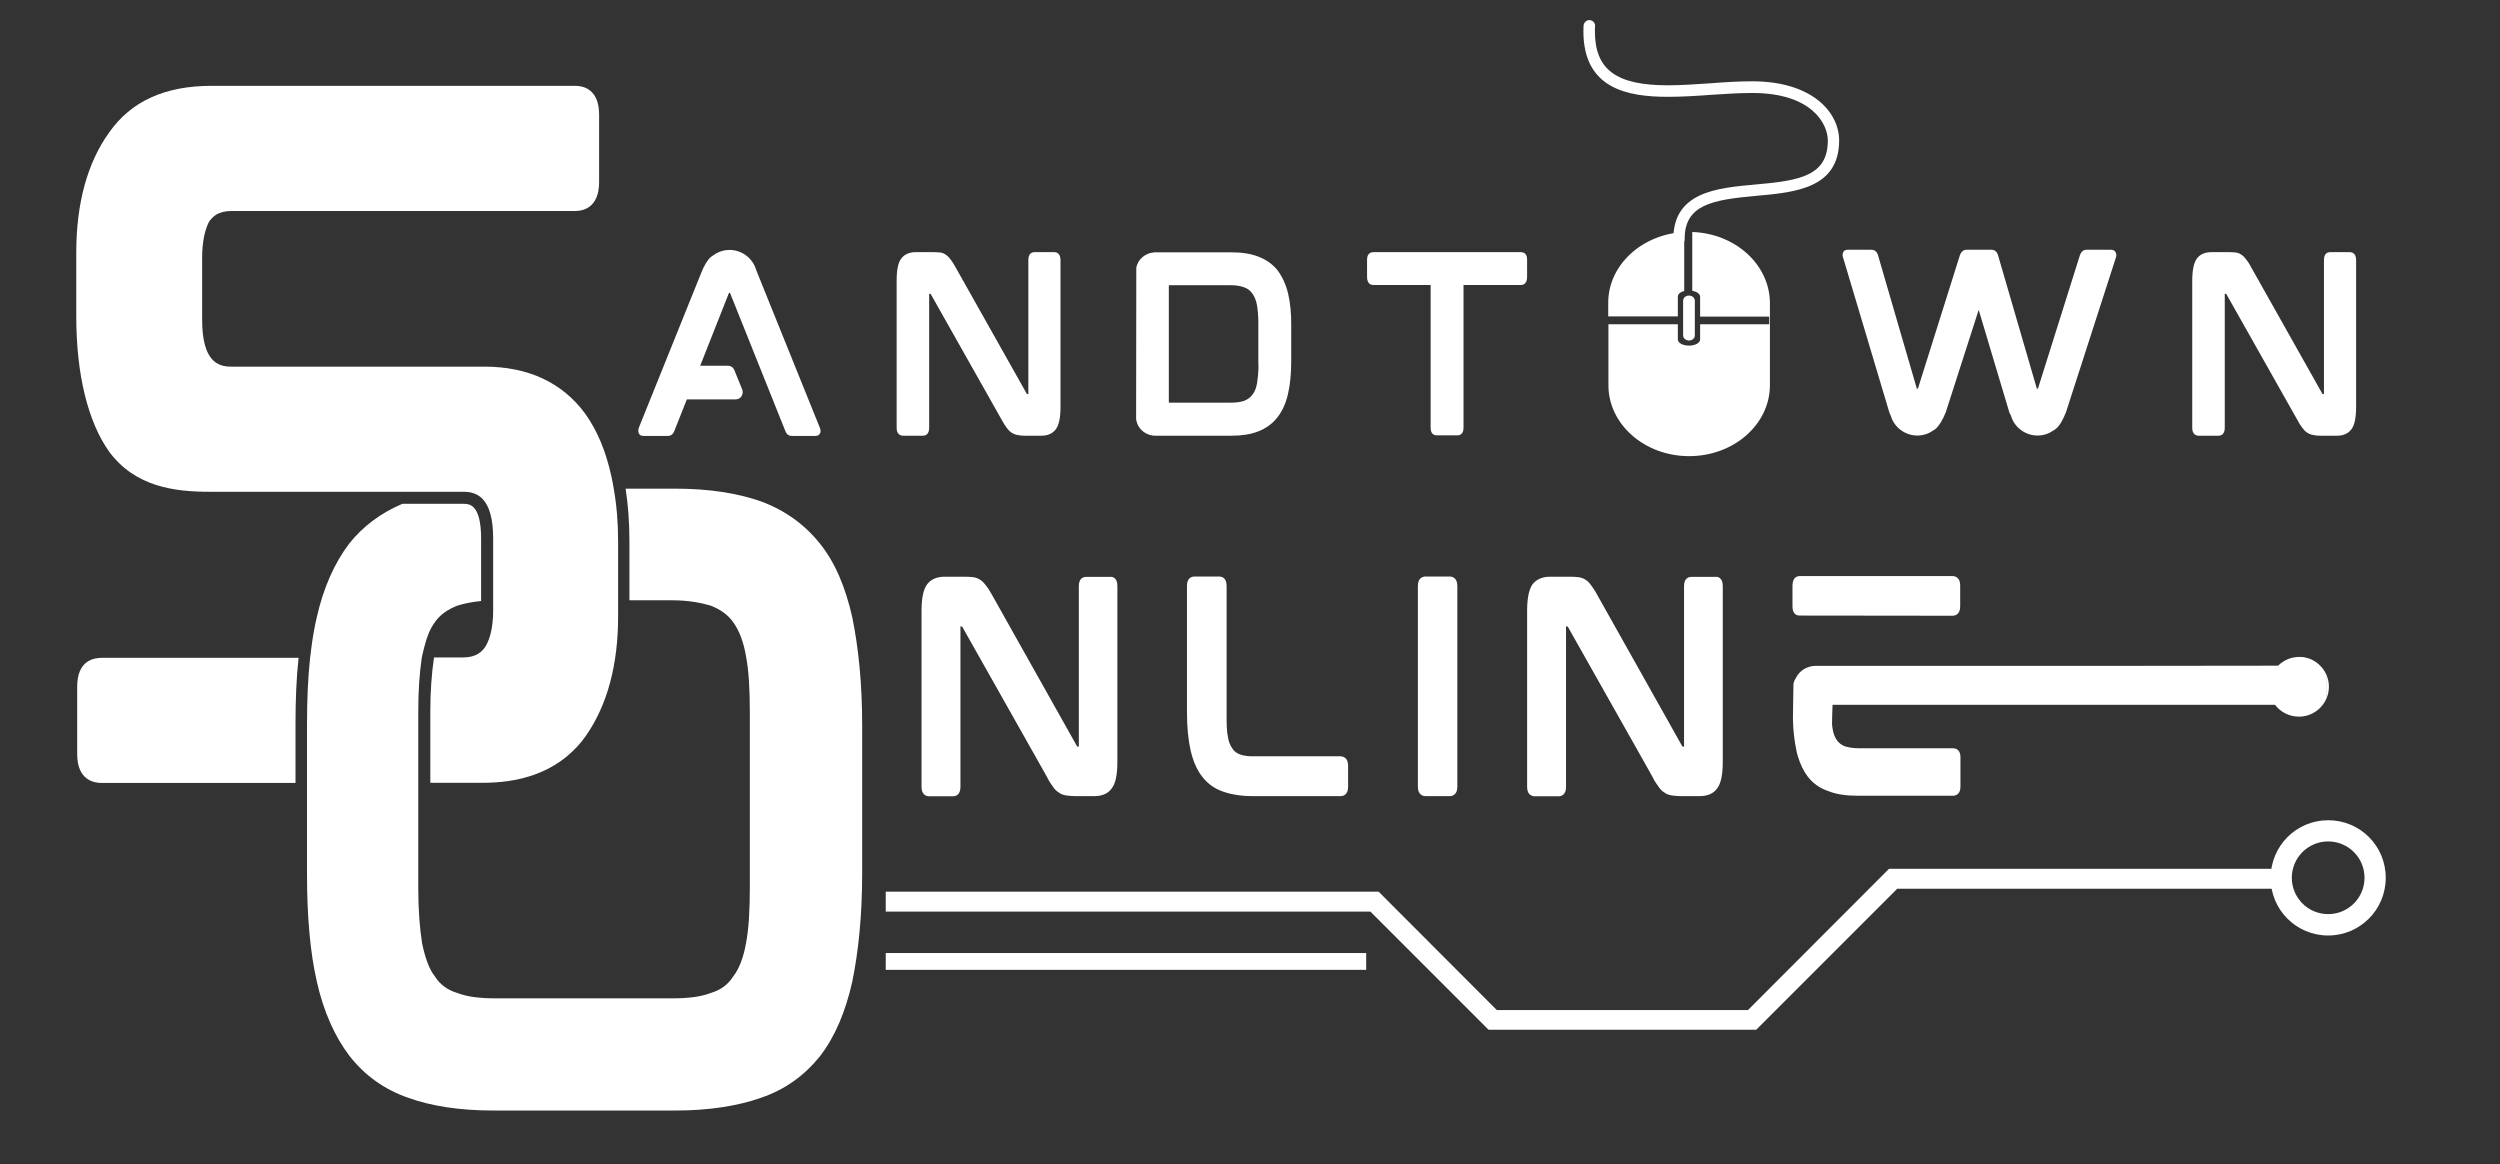
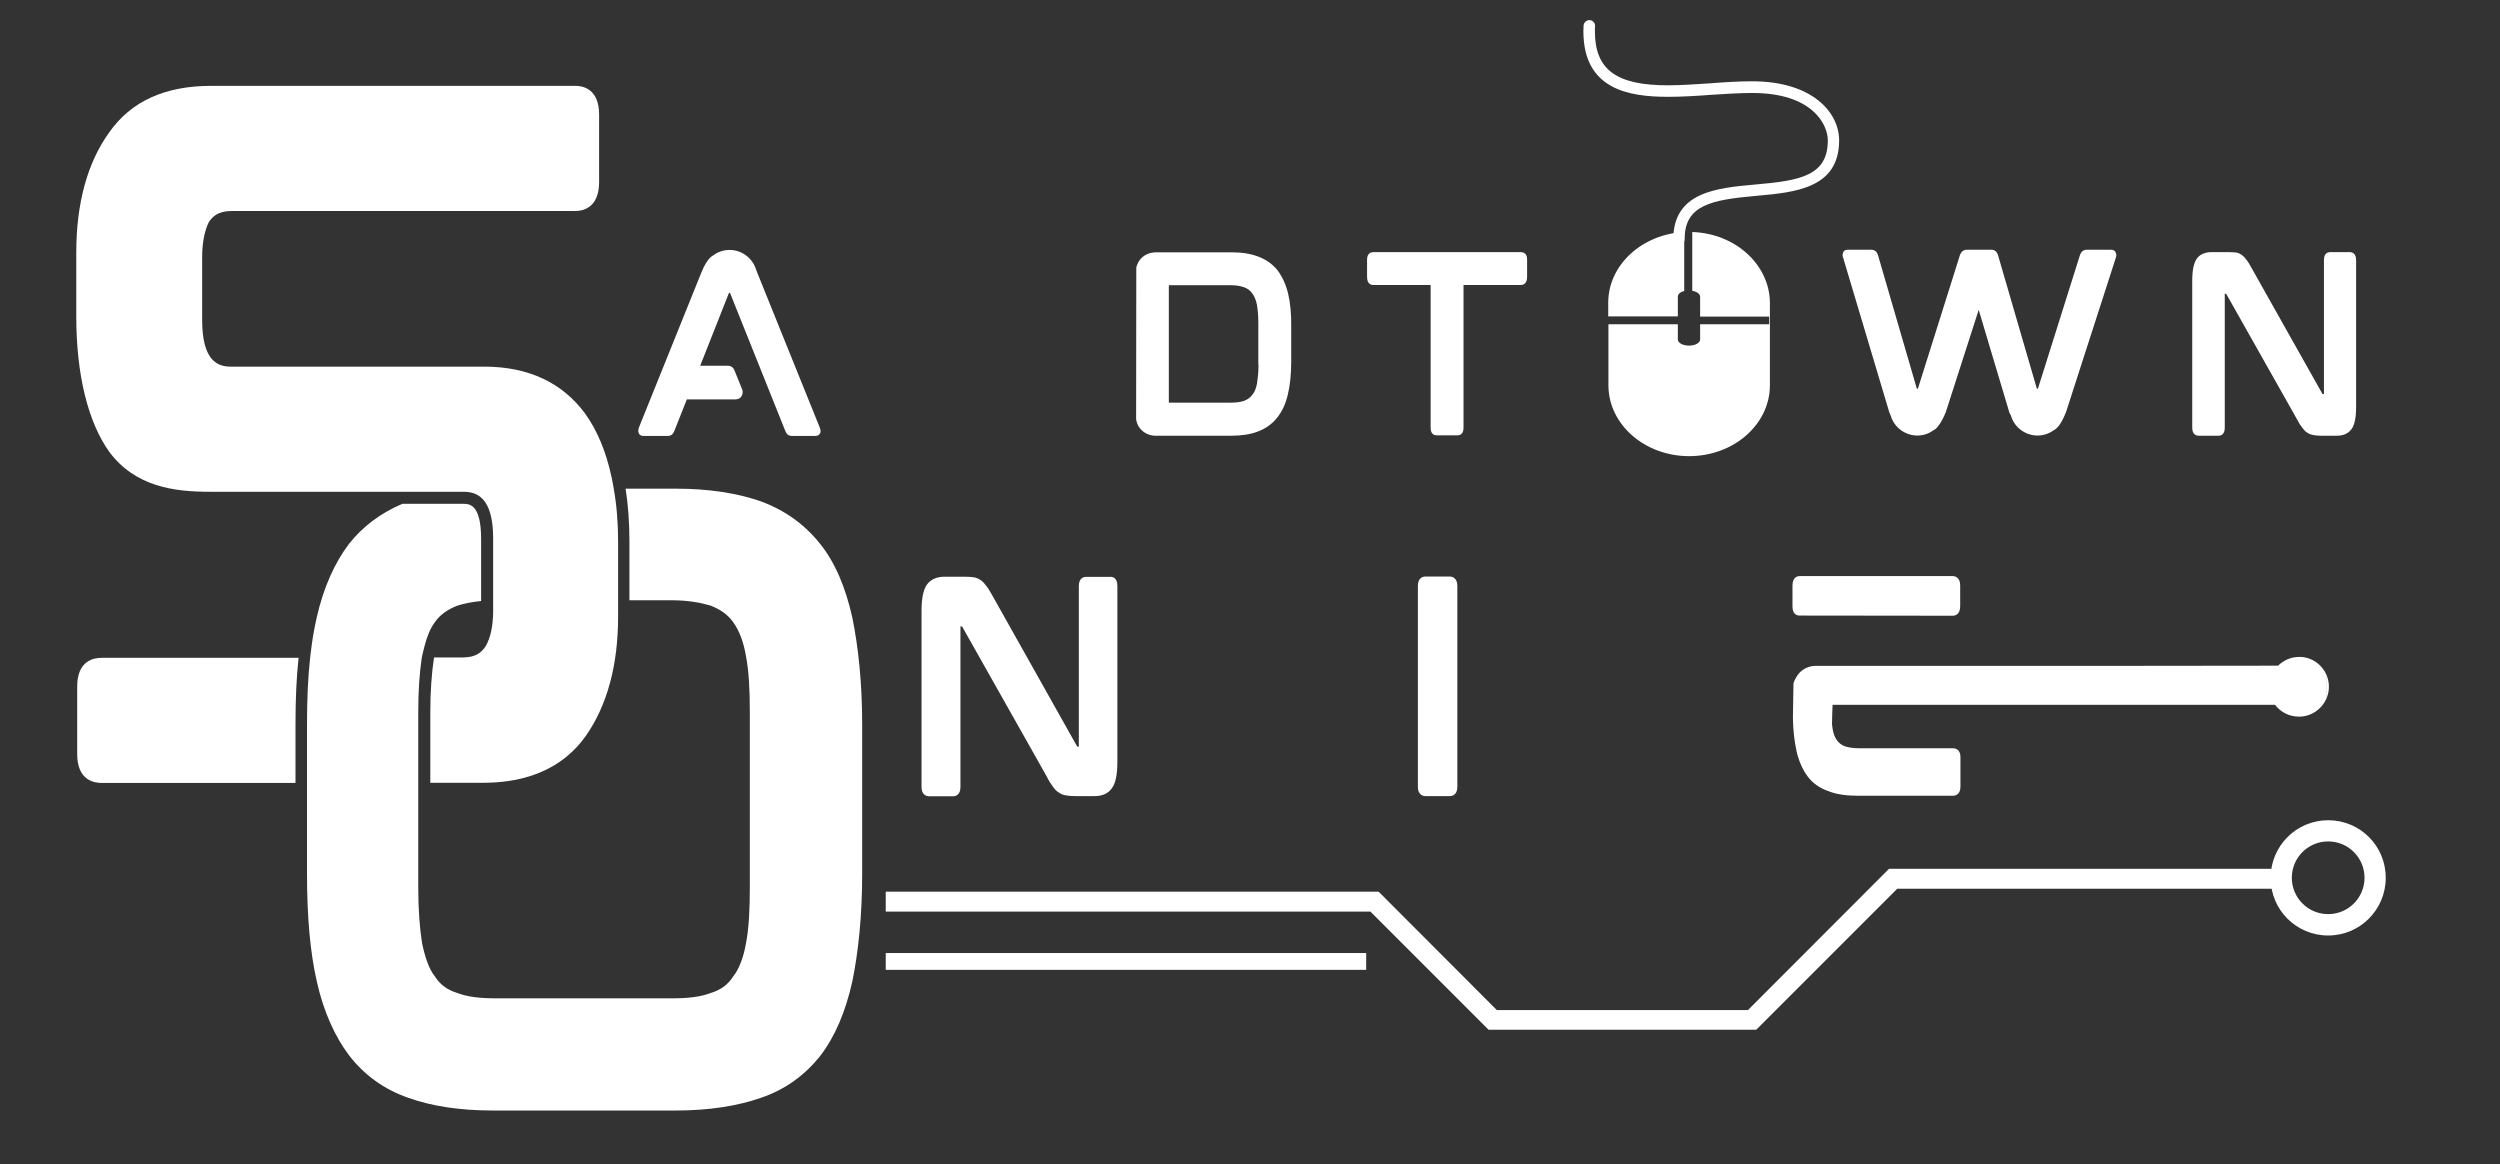
<svg xmlns="http://www.w3.org/2000/svg" width="1368" viewBox="0 0 1026 477.75" height="637" preserveAspectRatio="xMidYMid meet">
  <rect x="0" y="0" width="1026" height="477.75" fill="#333333" stroke="none" />
  <defs>
    <path d="M 931.117 336.098 L 979.098 336.098 L 979.098 384 L 931.117 384 Z M 931.117 336.098 " />
    <path d="M 660.02 95.215 L 691.207 95.215 L 691.207 130 L 660.02 130 Z M 660.02 95.215 " />
    <path d="M 660.02 95.215 L 726.293 95.215 L 726.293 187.203 L 660.02 187.203 Z M 660.02 95.215 " />
    <path d="M 649.75 8.172 L 754.707 8.172 L 754.707 100.762 L 649.75 100.762 Z M 649.75 8.172 " />
  </defs>
  <path fill="#ffffff" d="M 310.824 112.023 C 310.672 111.57 310.449 111.047 310.301 110.672 C 308.875 105.949 304.449 102.574 299.43 102.574 C 297.18 102.574 294.93 103.25 293.129 104.523 C 292.605 104.824 292.156 105.199 291.781 105.426 C 290.43 106.625 289.008 108.797 287.734 112.098 L 262.242 175.371 C 261.941 176.199 261.867 177.023 262.094 177.547 C 262.168 178.07 262.617 178.898 264.117 178.898 L 274.164 178.898 C 275.363 178.898 276.262 178.148 276.711 176.949 L 281.883 163.902 L 301.902 163.902 C 302.875 163.902 303.852 163.453 304.301 162.629 C 304.824 161.879 304.902 160.902 304.676 160.004 L 301.379 151.906 C 300.926 150.781 299.953 150.109 298.754 150.109 L 287.359 150.109 L 299.055 120.492 L 299.203 120.195 L 299.578 120.195 L 299.652 120.344 L 322.293 176.871 C 322.746 178.148 323.645 178.898 324.918 178.898 L 334.664 178.898 C 336.09 178.898 336.465 177.996 336.688 177.547 C 336.84 177.023 336.766 176.199 336.391 175.371 Z M 310.824 112.023 " fill-opacity="1" fill-rule="nonzero" />
-   <path fill="#ffffff" d="M 435.23 106.699 L 435.23 167.051 C 435.23 171.551 434.559 174.547 433.281 176.199 C 432.008 177.922 429.984 178.82 427.359 178.82 L 420.688 178.82 C 419.414 178.82 418.438 178.746 417.613 178.523 C 416.715 178.371 415.891 178.07 415.141 177.547 C 414.391 177.098 413.789 176.422 413.113 175.523 C 412.516 174.699 411.766 173.574 411.016 172.148 L 382.078 120.867 C 381.926 120.57 381.777 120.57 381.777 120.57 L 381.328 120.57 L 381.328 175.598 C 381.328 178.445 379.602 178.82 378.777 178.82 L 370.605 178.82 C 369.781 178.82 367.98 178.445 367.98 175.598 L 367.98 115.246 C 367.98 110.746 368.582 107.75 369.93 106.023 C 371.207 104.375 373.23 103.477 375.855 103.477 L 382.676 103.477 C 383.875 103.477 384.926 103.551 385.898 103.625 C 386.875 103.773 387.699 104.148 388.449 104.75 C 389.125 105.199 389.723 105.949 390.398 106.848 C 391 107.672 391.672 108.797 392.422 110.148 L 421.285 161.43 C 421.363 161.727 421.438 161.727 421.586 161.727 L 422.035 161.727 L 422.035 106.699 C 422.035 103.773 423.762 103.477 424.586 103.477 L 432.684 103.477 C 433.359 103.477 435.23 103.773 435.23 106.699 Z M 435.23 106.699 " fill-opacity="1" fill-rule="nonzero" />
  <path fill="#ffffff" d="M 528.641 120.492 C 527.738 116.672 526.164 113.445 524.289 110.898 C 522.266 108.422 519.641 106.551 516.492 105.348 C 513.418 104.148 509.746 103.551 505.473 103.551 L 473.535 103.551 L 473.535 103.625 C 470.91 103.773 468.586 105.273 467.238 107.449 C 466.863 108.199 466.488 109.023 466.336 109.773 L 466.262 172.074 C 466.414 173.047 466.789 174.098 467.238 174.922 C 468.738 177.398 471.359 178.82 474.211 178.82 L 505.398 178.82 C 509.672 178.82 513.418 178.223 516.418 177.023 C 519.492 175.824 522.191 173.949 524.215 171.324 C 526.164 168.852 527.664 165.703 528.562 161.805 C 529.465 157.98 529.914 153.406 529.914 148.309 L 529.914 133.988 C 529.988 128.891 529.539 124.316 528.641 120.492 Z M 516.492 149.734 C 516.492 152.73 516.195 155.281 515.895 157.305 C 515.52 159.328 514.918 160.902 513.945 162.027 C 513.121 163.152 511.996 163.977 510.57 164.504 C 509.07 165.027 507.273 165.25 505.172 165.25 L 479.758 165.25 C 479.758 165.25 479.684 165.176 479.684 164.801 L 479.684 117.57 C 479.684 117.195 479.758 117.047 479.832 117.047 L 505.098 117.047 C 507.195 117.047 508.996 117.344 510.496 117.871 C 511.922 118.395 513.047 119.145 513.871 120.344 C 514.77 121.543 515.445 123.043 515.82 124.992 C 516.195 127.09 516.418 129.641 516.418 132.641 L 516.418 149.734 Z M 516.492 149.734 " fill-opacity="1" fill-rule="nonzero" />
  <path fill="#ffffff" d="M 624.094 103.477 L 563.664 103.477 C 562.84 103.477 561.043 103.773 561.043 106.551 L 561.043 113.672 C 561.043 116.672 562.84 116.969 563.664 116.969 L 587.133 116.969 L 587.133 175.598 C 587.133 178.445 588.93 178.672 589.68 178.672 L 598.078 178.672 C 598.902 178.672 600.629 178.371 600.629 175.598 L 600.629 116.969 L 624.094 116.969 C 624.918 116.969 626.719 116.672 626.719 113.672 L 626.719 106.551 C 626.793 103.773 624.918 103.477 624.094 103.477 Z M 624.094 103.477 " fill-opacity="1" fill-rule="nonzero" />
  <path fill="#ffffff" d="M 868.285 105.949 L 847.891 169.148 C 846.543 172.523 845.266 174.699 843.844 175.898 C 843.469 176.199 843.02 176.574 842.492 176.797 C 840.695 178.07 838.445 178.746 836.195 178.746 C 831.172 178.746 826.676 175.371 825.324 170.648 C 825.176 170.273 824.875 169.75 824.648 169.301 L 812.055 127.168 L 798.559 169.148 C 797.211 172.523 795.785 174.699 794.512 175.898 C 794.062 176.199 793.688 176.574 793.16 176.797 C 791.363 178.07 789.113 178.746 786.863 178.746 C 781.84 178.746 777.344 175.371 775.992 170.648 C 775.844 170.273 775.543 169.75 775.395 169.301 L 756.5 106.023 C 756.125 105.199 756.125 104.449 756.352 103.852 C 756.426 103.398 756.801 102.5 758.301 102.5 L 768.047 102.5 C 769.32 102.5 770.219 103.25 770.672 104.523 L 786.641 159.402 C 786.641 159.48 786.715 159.555 786.715 159.555 L 787.09 159.48 L 787.164 159.328 L 804.406 104.523 C 804.934 103.25 805.906 102.5 807.031 102.5 L 817.379 102.5 C 818.578 102.5 819.477 103.25 819.926 104.523 L 835.895 159.402 C 835.895 159.48 835.969 159.555 835.969 159.555 L 836.344 159.48 L 836.422 159.328 L 853.664 104.523 C 854.188 103.25 855.09 102.5 856.289 102.5 L 866.336 102.5 C 867.758 102.5 868.207 103.324 868.359 103.852 C 868.656 104.449 868.582 105.125 868.285 105.949 Z M 868.285 105.949 " fill-opacity="1" fill-rule="nonzero" />
  <path fill="#ffffff" d="M 966.945 106.699 L 966.945 167.051 C 966.945 171.551 966.273 174.547 964.996 176.199 C 963.723 177.922 961.699 178.82 959.074 178.82 L 952.402 178.82 C 951.129 178.82 950.152 178.746 949.328 178.523 C 948.43 178.371 947.605 178.07 946.855 177.547 C 946.105 177.098 945.504 176.422 944.828 175.523 C 944.156 174.699 943.48 173.574 942.73 172.148 L 913.793 120.867 C 913.641 120.57 913.492 120.57 913.492 120.57 L 913.043 120.57 L 913.043 175.598 C 913.043 178.445 911.316 178.82 910.492 178.82 L 902.32 178.82 C 901.496 178.82 899.695 178.445 899.695 175.598 L 899.695 115.246 C 899.695 110.746 900.371 107.75 901.645 106.023 C 902.922 104.375 904.945 103.477 907.57 103.477 L 914.391 103.477 C 915.59 103.477 916.715 103.551 917.613 103.625 C 918.59 103.773 919.414 104.148 920.164 104.75 C 920.84 105.199 921.438 105.949 922.113 106.848 C 922.789 107.672 923.387 108.797 924.137 110.148 L 953 161.43 C 953.078 161.727 953.152 161.727 953.301 161.727 L 953.75 161.727 L 953.75 106.699 C 953.75 103.773 955.477 103.477 956.301 103.477 L 964.398 103.477 C 965.07 103.477 966.945 103.773 966.945 106.699 Z M 966.945 106.699 " fill-opacity="1" fill-rule="nonzero" />
  <path fill="#ffffff" d="M 804.461 240.254 L 804.461 248.875 C 804.461 252.25 802.285 252.699 801.387 252.699 L 738.559 252.625 C 737.66 252.625 735.637 252.324 735.637 248.875 L 735.637 240.328 C 735.637 236.805 737.734 236.43 738.559 236.43 L 801.387 236.43 C 802.285 236.43 804.461 236.879 804.461 240.254 Z M 804.461 240.254 " fill-opacity="1" fill-rule="nonzero" />
  <path fill="#ffffff" d="M 955.781 281.816 C 955.781 283.391 955.484 284.891 954.957 286.242 L 954.957 277.395 C 955.484 278.742 955.781 280.242 955.781 281.816 Z M 955.781 281.816 " fill-opacity="1" fill-rule="nonzero" />
  <path fill="#ffffff" d="M 253.672 222.363 L 253.672 252.953 C 253.672 273.047 249.176 289.391 240.551 301.836 C 238.305 305.059 235.68 307.906 232.68 310.383 C 223.984 317.578 212.438 321.254 198.27 321.254 L 176.602 321.254 L 176.602 292.016 C 176.602 284.066 177.125 276.418 178.102 269.973 L 178.102 269.824 L 189.871 269.824 C 195.719 269.824 197.82 267.348 199.242 265.324 C 201.266 261.949 202.316 257.152 202.391 251.004 L 202.391 220.941 C 202.391 203.922 195.418 201.824 190.246 201.824 L 86.109 201.824 C 71.492 201.824 55.598 199.797 44.875 185.48 C 36.18 173.332 31.305 153.914 31.305 129.926 L 31.305 103.609 C 31.305 83.516 35.805 66.875 44.801 54.355 C 53.797 41.535 67.742 35.234 86.711 35.234 L 236.203 35.234 C 238.977 35.234 245.875 36.285 245.875 47.008 L 245.875 74.746 C 245.875 85.543 238.902 86.59 236.203 86.59 L 95.109 86.59 C 89.258 86.59 87.16 89.066 85.734 91.09 C 84.012 94.539 82.961 99.41 82.961 105.711 L 82.961 131.348 C 82.961 148.367 89.559 150.469 94.734 150.469 L 198.793 150.469 C 216.863 150.469 230.73 157.066 240.027 169.586 C 245.125 176.633 248.727 185.328 250.973 195.75 C 251.348 197.324 251.574 198.898 251.875 200.547 C 253.074 207.223 253.672 214.492 253.672 222.363 Z M 253.672 222.363 " fill-opacity="1" fill-rule="nonzero" />
  <path fill="#ffffff" d="M 122.547 269.898 C 121.648 277.996 121.273 287.141 121.273 297.336 L 121.273 321.328 L 41.801 321.328 C 38.652 321.328 31.68 320.277 31.68 309.48 L 31.68 281.742 C 31.68 270.945 38.652 269.973 41.801 269.973 L 122.547 269.973 Z M 122.547 269.898 " fill-opacity="1" fill-rule="nonzero" />
  <path fill="#ffffff" d="M 353.836 297.336 L 353.836 358.59 C 353.836 375.906 352.262 390.75 349.785 402.82 C 347.012 415.191 342.738 425.387 336.516 433.484 C 330.293 441.207 322.348 447.129 312.375 450.504 C 302.855 453.879 291.008 455.754 277.438 455.754 L 202.094 455.754 C 188.523 455.754 176.75 453.879 167.457 450.504 C 157.559 447.055 149.535 441.207 143.312 433.188 C 137.465 425.465 132.816 415.266 130.043 402.898 C 127.27 390.828 125.996 376.059 125.996 358.664 L 125.996 297.41 C 125.996 287.367 126.371 278.219 127.27 269.973 C 127.496 268.324 127.645 266.75 127.871 265.176 C 128.395 261.051 129.145 257.152 129.969 253.477 C 132.742 241.109 137.391 230.91 143.238 223.191 C 148.938 215.992 156.285 210.52 165.133 206.77 L 190.098 206.77 C 192.496 206.77 197.445 206.77 197.445 221.09 L 197.445 246.656 C 193.695 247.031 190.398 247.707 187.773 248.531 C 183.723 250.105 180.648 252.203 178.477 255.352 C 176.527 257.977 175.254 261.199 174.203 265.25 C 173.902 266.523 173.527 267.875 173.227 269.297 C 173.152 269.523 173.152 269.746 173.078 270.047 C 172.18 276.121 171.652 283.543 171.652 292.238 L 171.652 364.285 C 171.652 373.207 172.254 381.004 173.227 387.152 C 174.426 392.777 176.004 397.648 178.477 400.723 C 180.648 404.172 183.723 406.348 187.773 407.547 C 191.82 409.121 197.07 409.719 203.516 409.719 L 275.863 409.719 C 282.312 409.719 287.559 409.121 291.609 407.547 C 295.656 406.348 298.73 404.172 300.906 400.723 C 303.379 397.648 305.18 392.699 306.152 387.152 C 307.352 380.93 307.727 373.207 307.727 364.285 L 307.727 292.164 C 307.727 283.242 307.352 275.445 306.152 269.297 C 305.18 263.449 303.379 258.801 300.906 255.352 C 298.73 252.277 295.656 250.105 291.609 248.531 C 287.559 247.332 282.312 246.355 275.863 246.355 L 258.32 246.355 L 258.32 222.363 C 258.32 214.492 257.797 207.223 256.746 200.547 L 277.438 200.547 C 291.008 200.547 302.777 202.422 312.375 205.797 C 322.273 209.469 330.293 215.316 336.516 223.113 C 342.738 230.836 347.012 241.031 349.785 253.402 C 352.262 265.473 353.836 280.316 353.836 297.336 Z M 353.836 297.336 " fill-opacity="1" fill-rule="nonzero" />
  <g>
    <path fill="#ffffff" d="M 955.484 375.156 C 947.234 375.156 940.562 368.484 940.562 360.238 C 940.562 351.992 947.234 345.32 955.484 345.32 C 963.73 345.32 970.402 351.992 970.402 360.238 C 970.402 368.484 963.73 375.156 955.484 375.156 Z M 955.484 336.621 C 942.438 336.621 931.867 347.191 931.867 360.312 C 931.867 373.434 942.438 383.93 955.484 383.93 C 968.527 383.93 979.098 373.359 979.098 360.312 C 979.176 347.191 968.602 336.621 955.484 336.621 " fill-opacity="1" fill-rule="nonzero" />
  </g>
  <path fill="#ffffff" d="M 935.016 356.566 L 935.016 364.738 L 778.625 364.738 L 720.746 422.613 L 610.914 422.613 L 562.406 374.109 L 363.508 374.109 L 363.508 365.938 L 565.781 365.938 L 614.285 414.52 L 717.371 414.52 L 775.25 356.566 Z M 935.016 356.566 " fill-opacity="1" fill-rule="nonzero" />
  <path fill="#ffffff" d="M 458.57 240.434 L 458.57 312.633 C 458.57 317.953 457.82 321.555 456.246 323.578 C 454.746 325.676 452.348 326.727 449.125 326.727 L 441.176 326.727 C 439.676 326.727 438.402 326.574 437.43 326.426 C 436.305 326.199 435.328 325.902 434.504 325.227 C 433.605 324.703 432.855 323.953 432.105 322.828 C 431.355 321.852 430.457 320.504 429.633 318.777 L 424.906 310.383 L 394.996 257.379 C 394.77 257.078 394.695 257.078 394.695 257.078 L 394.168 257.078 L 394.168 322.977 C 394.168 326.352 392.07 326.801 391.098 326.801 L 381.348 326.801 C 380.375 326.801 378.199 326.352 378.199 322.977 L 378.199 250.781 C 378.199 245.457 378.949 241.859 380.523 239.758 C 382.023 237.809 384.422 236.684 387.648 236.684 L 395.82 236.684 C 397.242 236.684 398.52 236.762 399.645 236.91 C 400.844 237.133 401.816 237.586 402.715 238.258 C 403.465 238.785 404.215 239.684 405.039 240.809 C 405.789 241.781 406.539 243.133 407.441 244.707 L 441.926 306.109 C 442 306.41 442.152 306.41 442.227 306.41 L 442.75 306.41 L 442.75 240.582 C 442.75 237.059 444.852 236.758 445.824 236.758 L 455.57 236.758 C 456.395 236.609 458.57 236.984 458.57 240.434 Z M 458.57 240.434 " fill-opacity="1" fill-rule="nonzero" />
-   <path fill="#ffffff" d="M 553.258 314.281 L 553.258 322.902 C 553.258 326.277 551.16 326.727 550.188 326.727 L 514.125 326.727 C 509.328 326.727 505.203 326.051 501.902 324.852 C 498.379 323.652 495.531 321.555 493.355 318.703 C 491.559 316.453 490.207 313.605 489.234 310.309 C 489.008 309.559 488.859 308.809 488.633 307.984 C 487.66 303.711 487.133 298.461 487.133 292.391 L 487.133 240.434 C 487.133 236.91 489.309 236.609 490.285 236.609 L 500.328 236.609 C 501.23 236.609 503.402 236.91 503.402 240.434 L 503.402 294.262 C 503.402 297.562 503.48 300.262 503.93 302.434 C 504.227 304.383 504.902 306.035 505.801 307.234 C 506.551 308.434 507.676 309.184 508.953 309.633 C 509.852 310.008 510.977 310.156 512.176 310.309 C 512.926 310.383 513.75 310.383 514.648 310.383 L 550.188 310.383 C 551.234 310.457 553.262 310.906 553.262 314.281 Z M 553.258 314.281 " fill-opacity="1" fill-rule="nonzero" />
  <path fill="#ffffff" d="M 598.094 240.434 L 598.094 322.902 C 598.094 326.277 595.918 326.727 595.02 326.727 L 584.973 326.727 C 584.074 326.727 581.898 326.277 581.898 322.902 L 581.898 240.434 C 581.898 237.059 584.074 236.609 584.973 236.609 L 595.02 236.609 C 595.844 236.609 598.094 237.059 598.094 240.434 Z M 598.094 240.434 " fill-opacity="1" fill-rule="nonzero" />
-   <path fill="#ffffff" d="M 707.027 240.434 L 707.027 312.633 C 707.027 317.953 706.277 321.555 704.703 323.578 C 703.203 325.676 700.805 326.727 697.582 326.727 L 689.633 326.727 C 688.133 326.727 686.934 326.574 685.961 326.426 C 684.836 326.199 683.859 325.902 683.035 325.227 C 682.137 324.703 681.387 323.953 680.637 322.828 C 679.887 321.852 678.988 320.504 678.164 318.777 L 673.441 310.383 L 643.527 257.379 C 643.301 257.078 643.227 257.078 643.227 257.078 L 642.699 257.078 L 642.699 322.977 C 642.699 326.352 640.602 326.801 639.629 326.801 L 629.883 326.801 C 628.906 326.801 626.73 326.352 626.73 322.977 L 626.73 250.781 C 626.73 245.457 627.48 241.859 628.98 239.758 C 630.555 237.809 632.879 236.684 636.105 236.684 L 644.277 236.684 C 645.699 236.684 646.973 236.762 648.098 236.91 C 649.297 237.133 650.273 237.586 651.172 238.258 C 651.922 238.785 652.672 239.684 653.422 240.809 C 654.172 241.781 654.996 243.133 655.82 244.707 L 690.309 306.109 C 690.457 306.41 690.531 306.41 690.609 306.41 L 691.133 306.41 L 691.133 240.582 C 691.133 237.059 693.23 236.758 694.207 236.758 L 703.953 236.758 C 704.852 236.609 707.027 236.984 707.027 240.434 Z M 707.027 240.434 " fill-opacity="1" fill-rule="nonzero" />
  <path fill="#ffffff" d="M 954.957 277.395 L 954.957 286.242 C 953.16 290.812 948.734 294.113 943.488 294.113 C 939.516 294.113 935.914 292.238 933.668 289.238 L 752.086 289.238 C 752.012 289.238 751.859 297.113 751.859 297.113 C 751.934 297.637 751.934 298.461 752.086 298.984 C 752.383 301.086 753.059 302.734 753.961 303.934 C 754.859 305.059 755.832 305.809 757.258 306.332 C 758.758 306.785 760.633 307.082 762.957 307.082 L 801.418 307.082 C 802.316 307.082 804.414 307.383 804.566 310.383 L 804.566 322.828 C 804.566 326.199 802.391 326.574 801.418 326.574 L 762.656 326.574 C 757.859 326.574 753.809 326.051 750.434 324.703 C 746.91 323.504 744.062 321.555 741.887 318.703 C 740.238 316.531 738.816 313.68 737.84 310.383 C 737.613 309.633 737.391 308.809 737.242 307.984 C 736.492 304.383 735.891 300.035 735.816 294.863 L 735.816 294.34 L 736.039 280.543 C 736.266 279.57 736.715 278.668 737.242 277.844 C 738.738 275.145 741.516 273.496 744.664 273.27 L 869.566 273.27 L 934.941 273.195 C 937.191 270.945 940.266 269.598 943.637 269.598 C 948.66 269.523 953.16 272.82 954.957 277.395 Z M 954.957 277.395 " fill-opacity="1" fill-rule="nonzero" />
  <path fill="#ffffff" d="M 363.508 391.125 L 560.684 391.125 L 560.684 398.023 L 363.508 398.023 Z M 363.508 391.125 " fill-opacity="1" fill-rule="nonzero" />
  <g>
    <path fill="#ffffff" d="M 688.582 129.852 L 688.582 121.754 C 688.582 120.703 689.633 119.805 691.207 119.43 L 691.207 95.215 C 673.812 96.113 660.02 108.781 660.02 124.227 L 660.02 129.852 Z M 688.582 129.852 " fill-opacity="1" fill-rule="nonzero" />
  </g>
  <g>
    <path fill="#ffffff" d="M 694.508 95.215 L 694.508 119.355 C 696.379 119.652 697.73 120.629 697.73 121.828 L 697.73 129.926 L 726.07 129.926 L 726.07 133.074 L 697.73 133.074 L 697.73 139.297 C 697.73 140.723 695.707 141.844 693.156 141.844 C 690.609 141.844 688.582 140.723 688.582 139.297 L 688.582 133.074 L 660.094 133.074 L 660.094 158.113 C 660.094 174.16 674.938 187.203 693.23 187.203 C 711.523 187.203 726.371 174.16 726.371 158.113 L 726.371 124.301 C 726.293 108.633 712.199 95.812 694.508 95.215 Z M 694.508 95.215 " fill-opacity="1" fill-rule="nonzero" />
  </g>
-   <path fill="#ffffff" d="M 690.758 123.402 C 690.758 122.203 691.809 121.305 693.156 121.305 C 694.508 121.305 695.555 122.277 695.555 123.402 L 695.555 137.648 C 695.555 138.848 694.508 139.746 693.156 139.746 C 691.809 139.746 690.758 138.773 690.758 137.648 Z M 690.758 123.402 " fill-opacity="1" fill-rule="nonzero" />
  <g>
    <path fill="#ffffff" d="M 719.098 33.363 C 713.625 33.363 707.625 33.738 701.93 34.188 C 696.082 34.562 690.082 35.012 684.535 35.012 C 663.242 35.012 654.547 28.562 654.547 12.82 C 654.547 12.145 654.547 11.469 654.621 10.719 C 654.695 9.445 653.723 8.32 652.371 8.246 C 651.172 8.172 649.973 9.219 649.898 10.496 C 649.898 11.246 649.824 12.07 649.824 12.82 C 649.824 36.66 668.34 39.734 684.535 39.734 C 690.309 39.734 696.379 39.359 702.305 38.91 C 708 38.535 713.848 38.16 719.172 38.16 C 743.613 38.16 750.137 50.906 750.137 57.652 C 750.137 72.047 738.891 74.145 720.445 75.719 C 704.629 77.145 686.711 78.719 686.711 98.211 C 686.711 99.488 687.758 100.535 689.035 100.535 C 690.309 100.535 691.359 99.488 691.359 98.211 C 691.359 84.043 702.453 82.02 720.82 80.367 C 736.789 78.945 754.785 77.293 754.785 57.578 C 754.707 45.883 743.539 33.363 719.098 33.363 " fill-opacity="1" fill-rule="nonzero" />
  </g>
</svg>